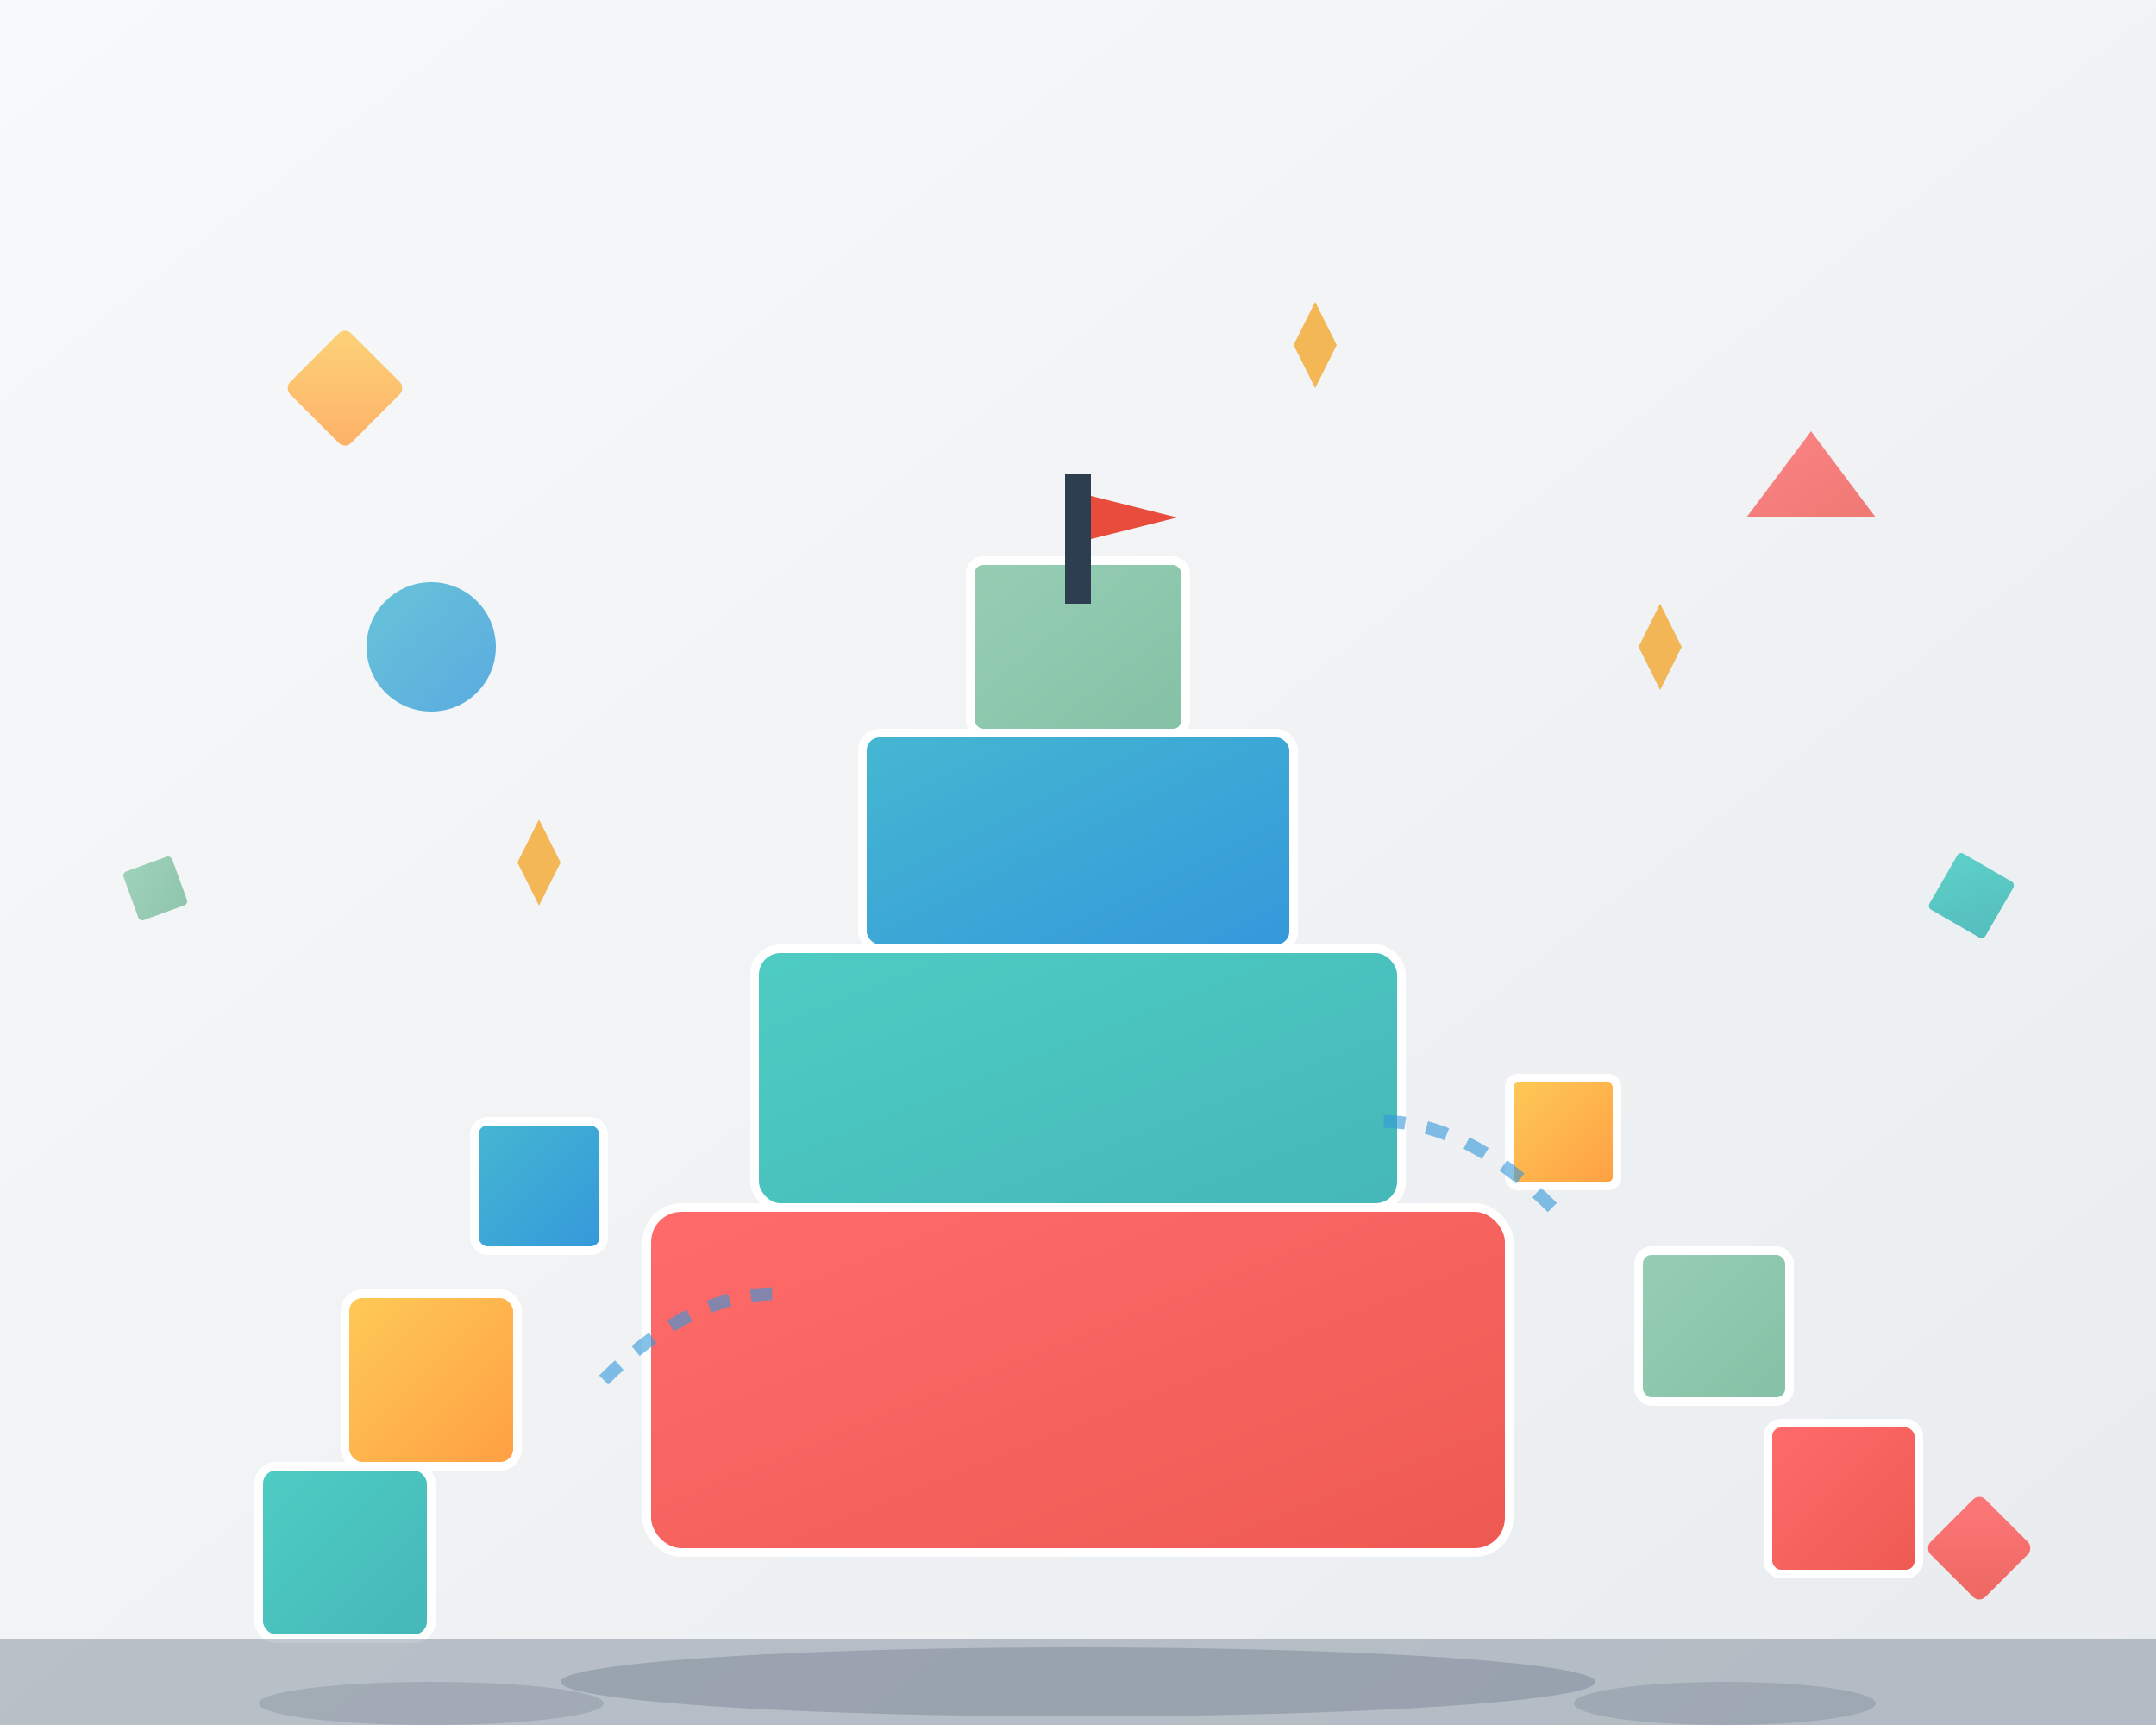
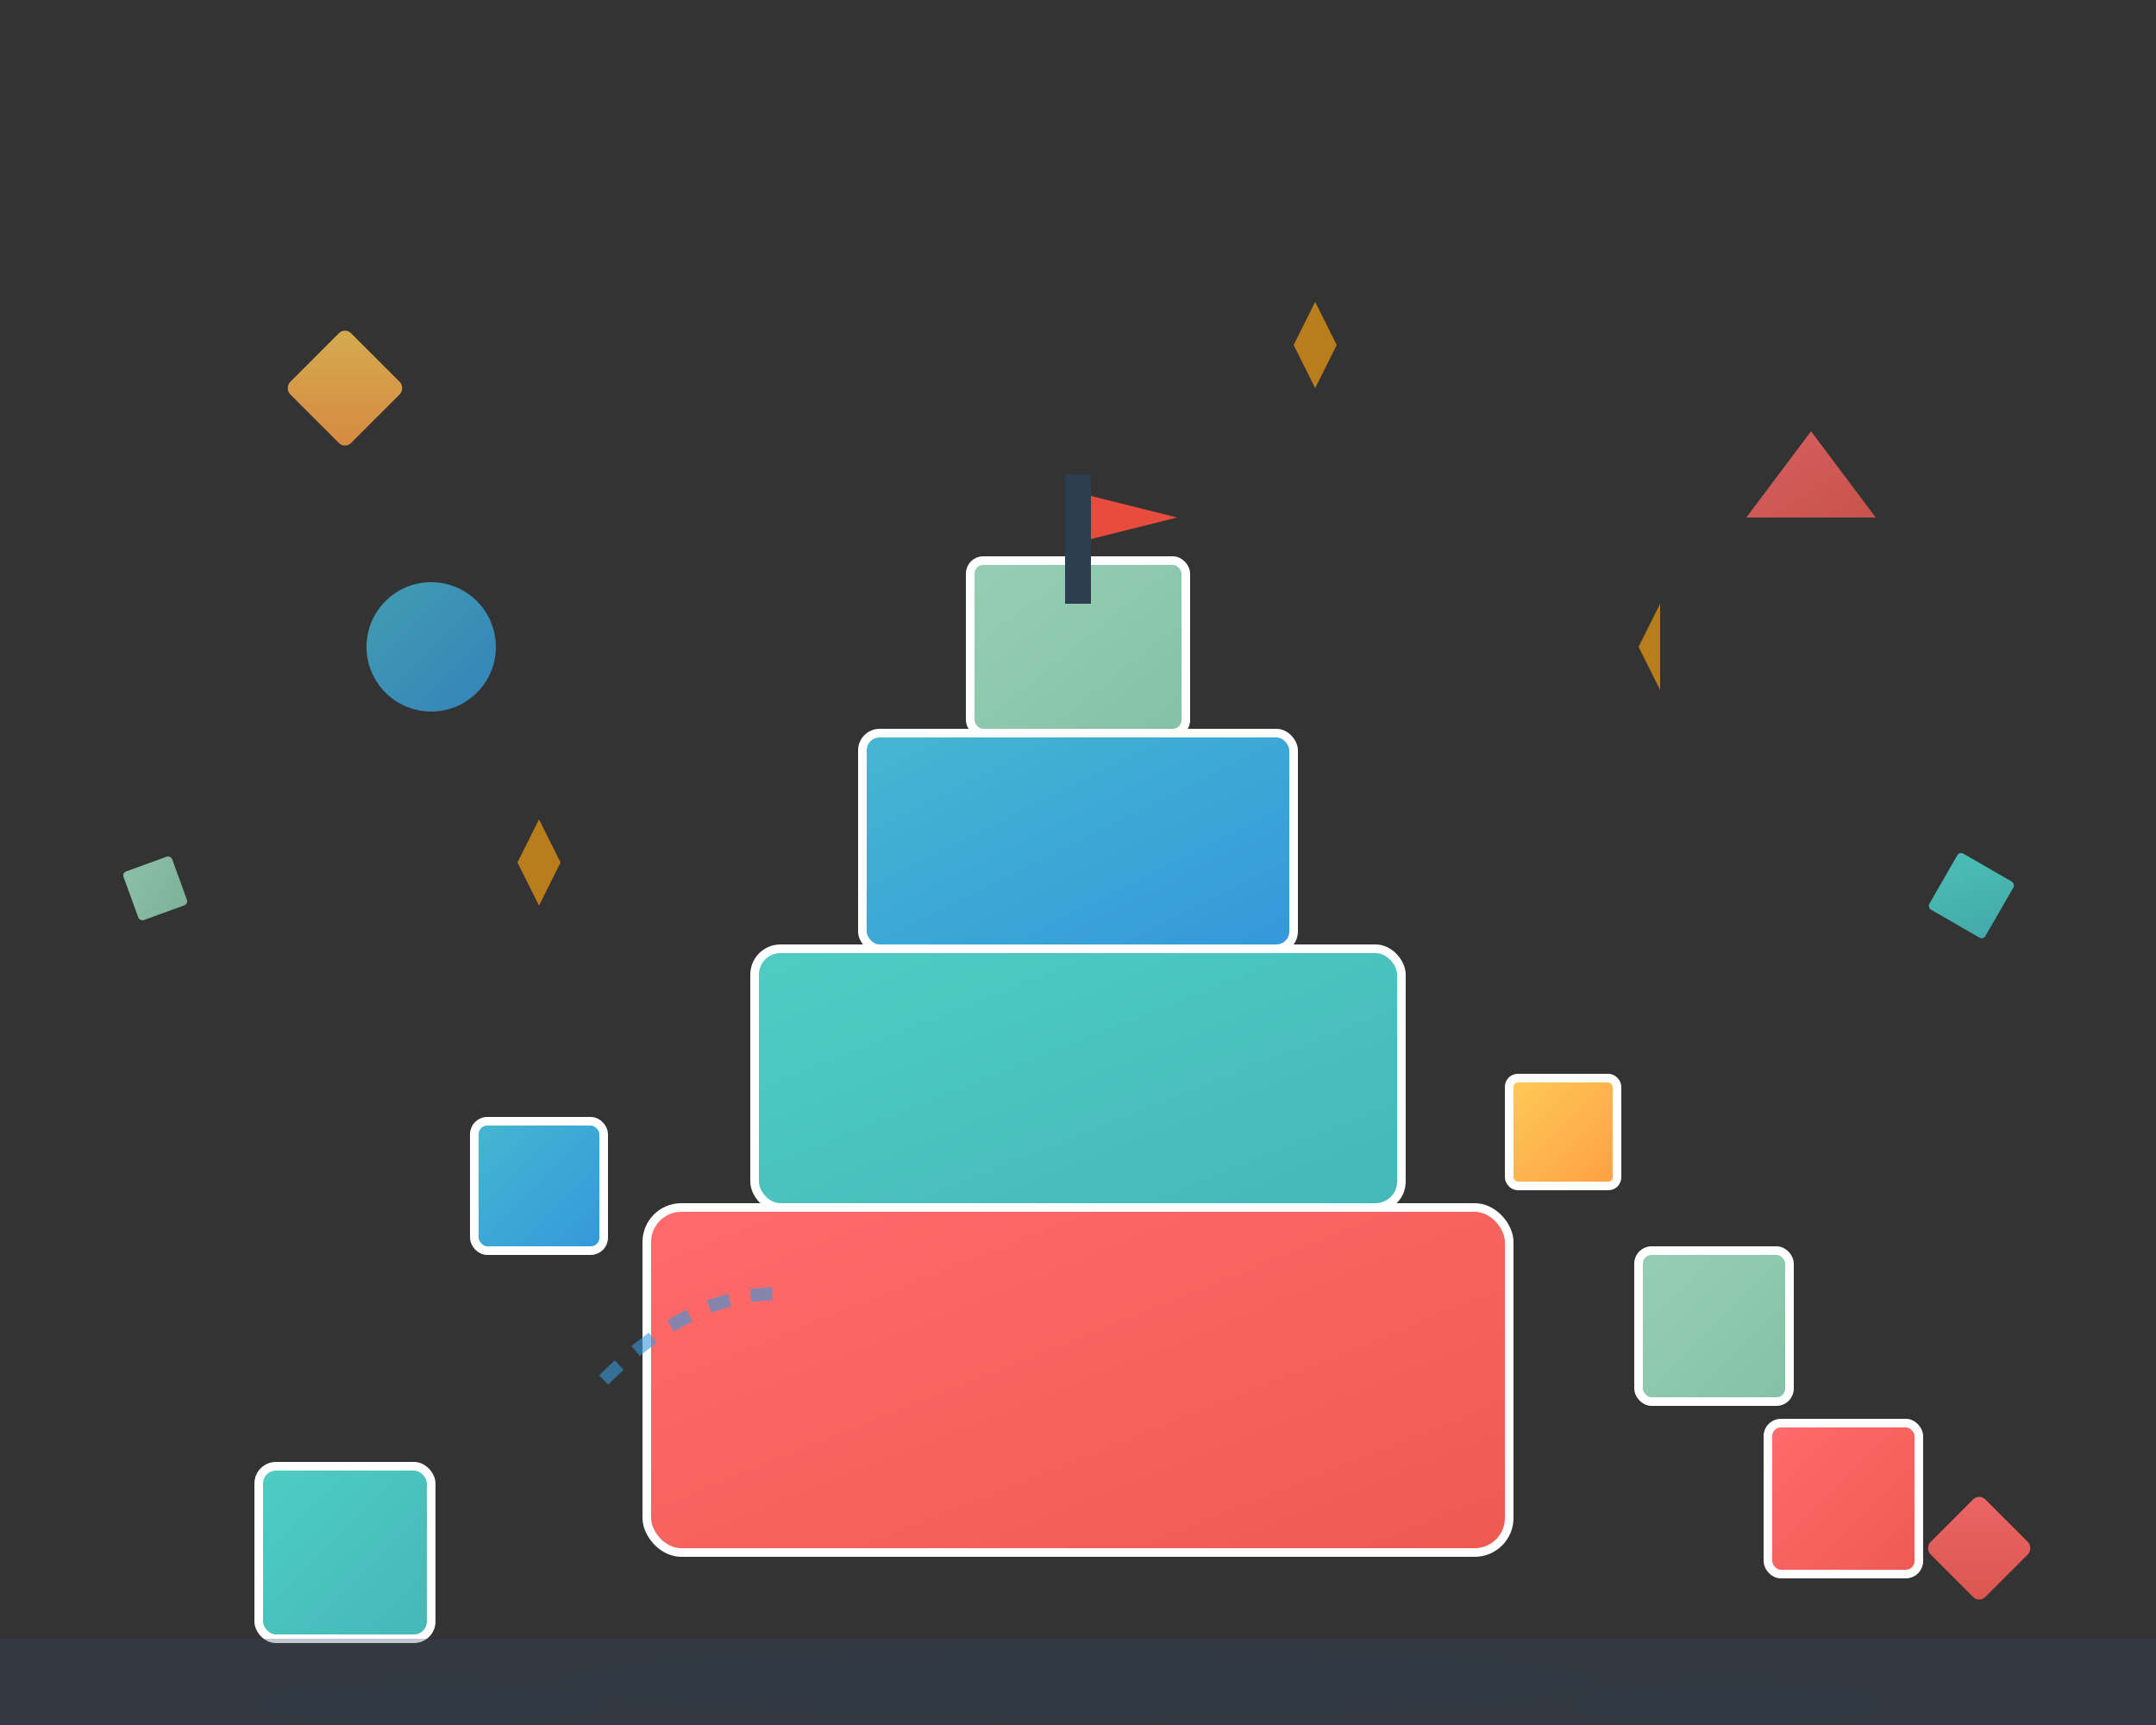
<svg xmlns="http://www.w3.org/2000/svg" width="500" height="400" viewBox="0 0 500 400" fill="none">
  <rect x="0" y="0" width="500" height="400" fill="#333333" stroke="none" />
  <defs>
    <linearGradient id="bgGradient" x1="0%" y1="0%" x2="100%" y2="100%">
      <stop offset="0%" style="stop-color:#f8f9fa" />
      <stop offset="100%" style="stop-color:#e9ecef" />
    </linearGradient>
    <linearGradient id="blockGradient1" x1="0%" y1="0%" x2="100%" y2="100%">
      <stop offset="0%" style="stop-color:#FF6B6B" />
      <stop offset="100%" style="stop-color:#EE5A52" />
    </linearGradient>
    <linearGradient id="blockGradient2" x1="0%" y1="0%" x2="100%" y2="100%">
      <stop offset="0%" style="stop-color:#4ECDC4" />
      <stop offset="100%" style="stop-color:#45B7B8" />
    </linearGradient>
    <linearGradient id="blockGradient3" x1="0%" y1="0%" x2="100%" y2="100%">
      <stop offset="0%" style="stop-color:#45B7D1" />
      <stop offset="100%" style="stop-color:#3498DB" />
    </linearGradient>
    <linearGradient id="blockGradient4" x1="0%" y1="0%" x2="100%" y2="100%">
      <stop offset="0%" style="stop-color:#96CEB4" />
      <stop offset="100%" style="stop-color:#85C1A6" />
    </linearGradient>
    <linearGradient id="blockGradient5" x1="0%" y1="0%" x2="100%" y2="100%">
      <stop offset="0%" style="stop-color:#FECA57" />
      <stop offset="100%" style="stop-color:#FF9F43" />
    </linearGradient>
  </defs>
-   <rect width="500" height="400" fill="url(#bgGradient)" />
  <rect x="150" y="280" width="200" height="80" fill="url(#blockGradient1)" rx="8" stroke="white" stroke-width="2" />
  <rect x="175" y="220" width="150" height="60" fill="url(#blockGradient2)" rx="6" stroke="white" stroke-width="2" />
  <rect x="200" y="170" width="100" height="50" fill="url(#blockGradient3)" rx="4" stroke="white" stroke-width="2" />
  <rect x="225" y="130" width="50" height="40" fill="url(#blockGradient4)" rx="3" stroke="white" stroke-width="2" />
  <rect x="247" y="110" width="6" height="30" fill="#2c3e50" />
  <polygon points="253,115 253,125 273,120" fill="#e74c3c" />
-   <rect x="80" y="300" width="40" height="40" fill="url(#blockGradient5)" rx="4" stroke="white" stroke-width="2" />
  <rect x="60" y="340" width="40" height="40" fill="url(#blockGradient2)" rx="4" stroke="white" stroke-width="2" />
  <rect x="110" y="260" width="30" height="30" fill="url(#blockGradient3)" rx="3" stroke="white" stroke-width="2" />
  <rect x="380" y="290" width="35" height="35" fill="url(#blockGradient4)" rx="3" stroke="white" stroke-width="2" />
  <rect x="410" y="330" width="35" height="35" fill="url(#blockGradient1)" rx="3" stroke="white" stroke-width="2" />
  <rect x="350" y="250" width="25" height="25" fill="url(#blockGradient5)" rx="2" stroke="white" stroke-width="2" />
  <circle cx="100" cy="150" r="15" fill="url(#blockGradient3)" opacity="0.8" />
  <polygon points="420,100 435,120 405,120" fill="url(#blockGradient1)" opacity="0.8" />
  <rect x="70" y="80" width="20" height="20" fill="url(#blockGradient5)" rx="2" opacity="0.8" transform="rotate(45 80 90)" />
  <path d="M 140 320 Q 160 300 180 300" stroke="#3498db" stroke-width="3" fill="none" opacity="0.6" stroke-dasharray="5,5" />
-   <path d="M 360 280 Q 340 260 320 260" stroke="#3498db" stroke-width="3" fill="none" opacity="0.6" stroke-dasharray="5,5" />
  <g opacity="0.7">
    <path d="M 120 200 L 125 210 L 130 200 L 125 190 Z" fill="#f39c12" />
-     <path d="M 380 150 L 385 160 L 390 150 L 385 140 Z" fill="#f39c12" />
+     <path d="M 380 150 L 385 160 L 385 140 Z" fill="#f39c12" />
    <path d="M 300 80 L 305 90 L 310 80 L 305 70 Z" fill="#f39c12" />
  </g>
  <rect x="450" y="200" width="15" height="15" fill="url(#blockGradient2)" rx="1" opacity="0.9" transform="rotate(30 457 207)" />
  <rect x="30" y="200" width="12" height="12" fill="url(#blockGradient4)" rx="1" opacity="0.9" transform="rotate(-20 36 206)" />
  <rect x="450" y="350" width="18" height="18" fill="url(#blockGradient1)" rx="2" opacity="0.9" transform="rotate(45 459 359)" />
  <rect x="0" y="380" width="500" height="20" fill="#34495e" opacity="0.3" />
  <ellipse cx="250" cy="390" rx="120" ry="8" fill="#2c3e50" opacity="0.2" />
  <ellipse cx="100" cy="395" rx="40" ry="5" fill="#2c3e50" opacity="0.15" />
  <ellipse cx="400" cy="395" rx="35" ry="5" fill="#2c3e50" opacity="0.15" />
</svg>